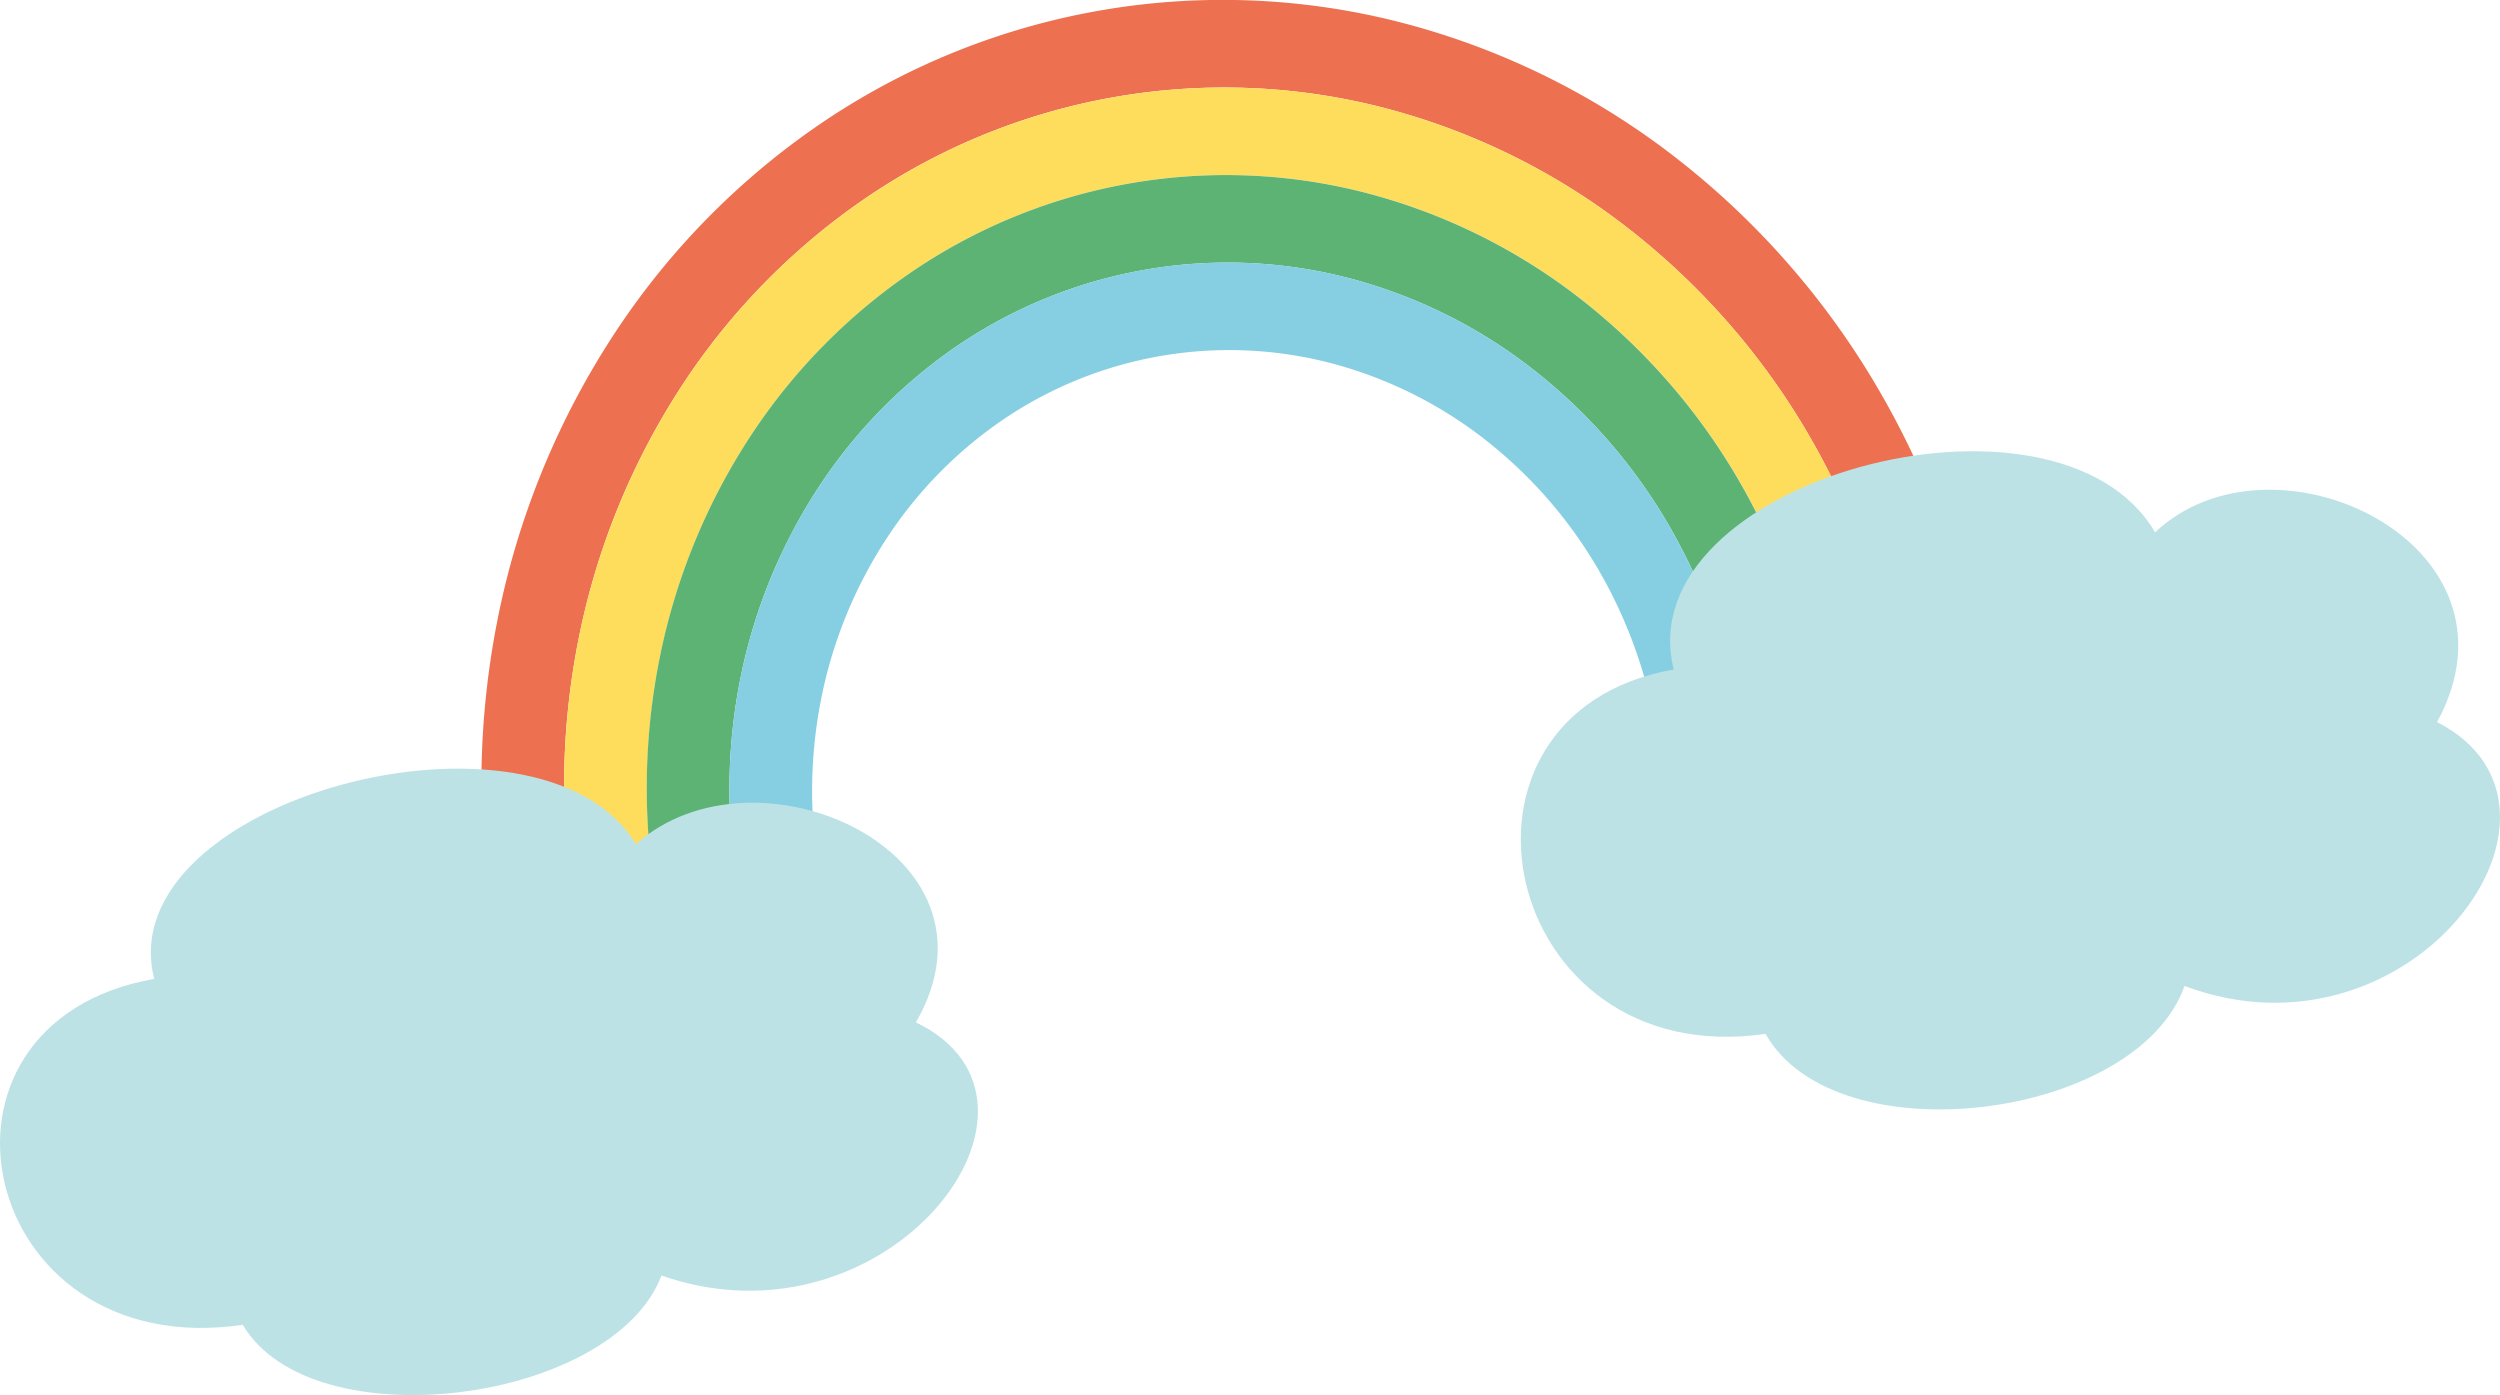
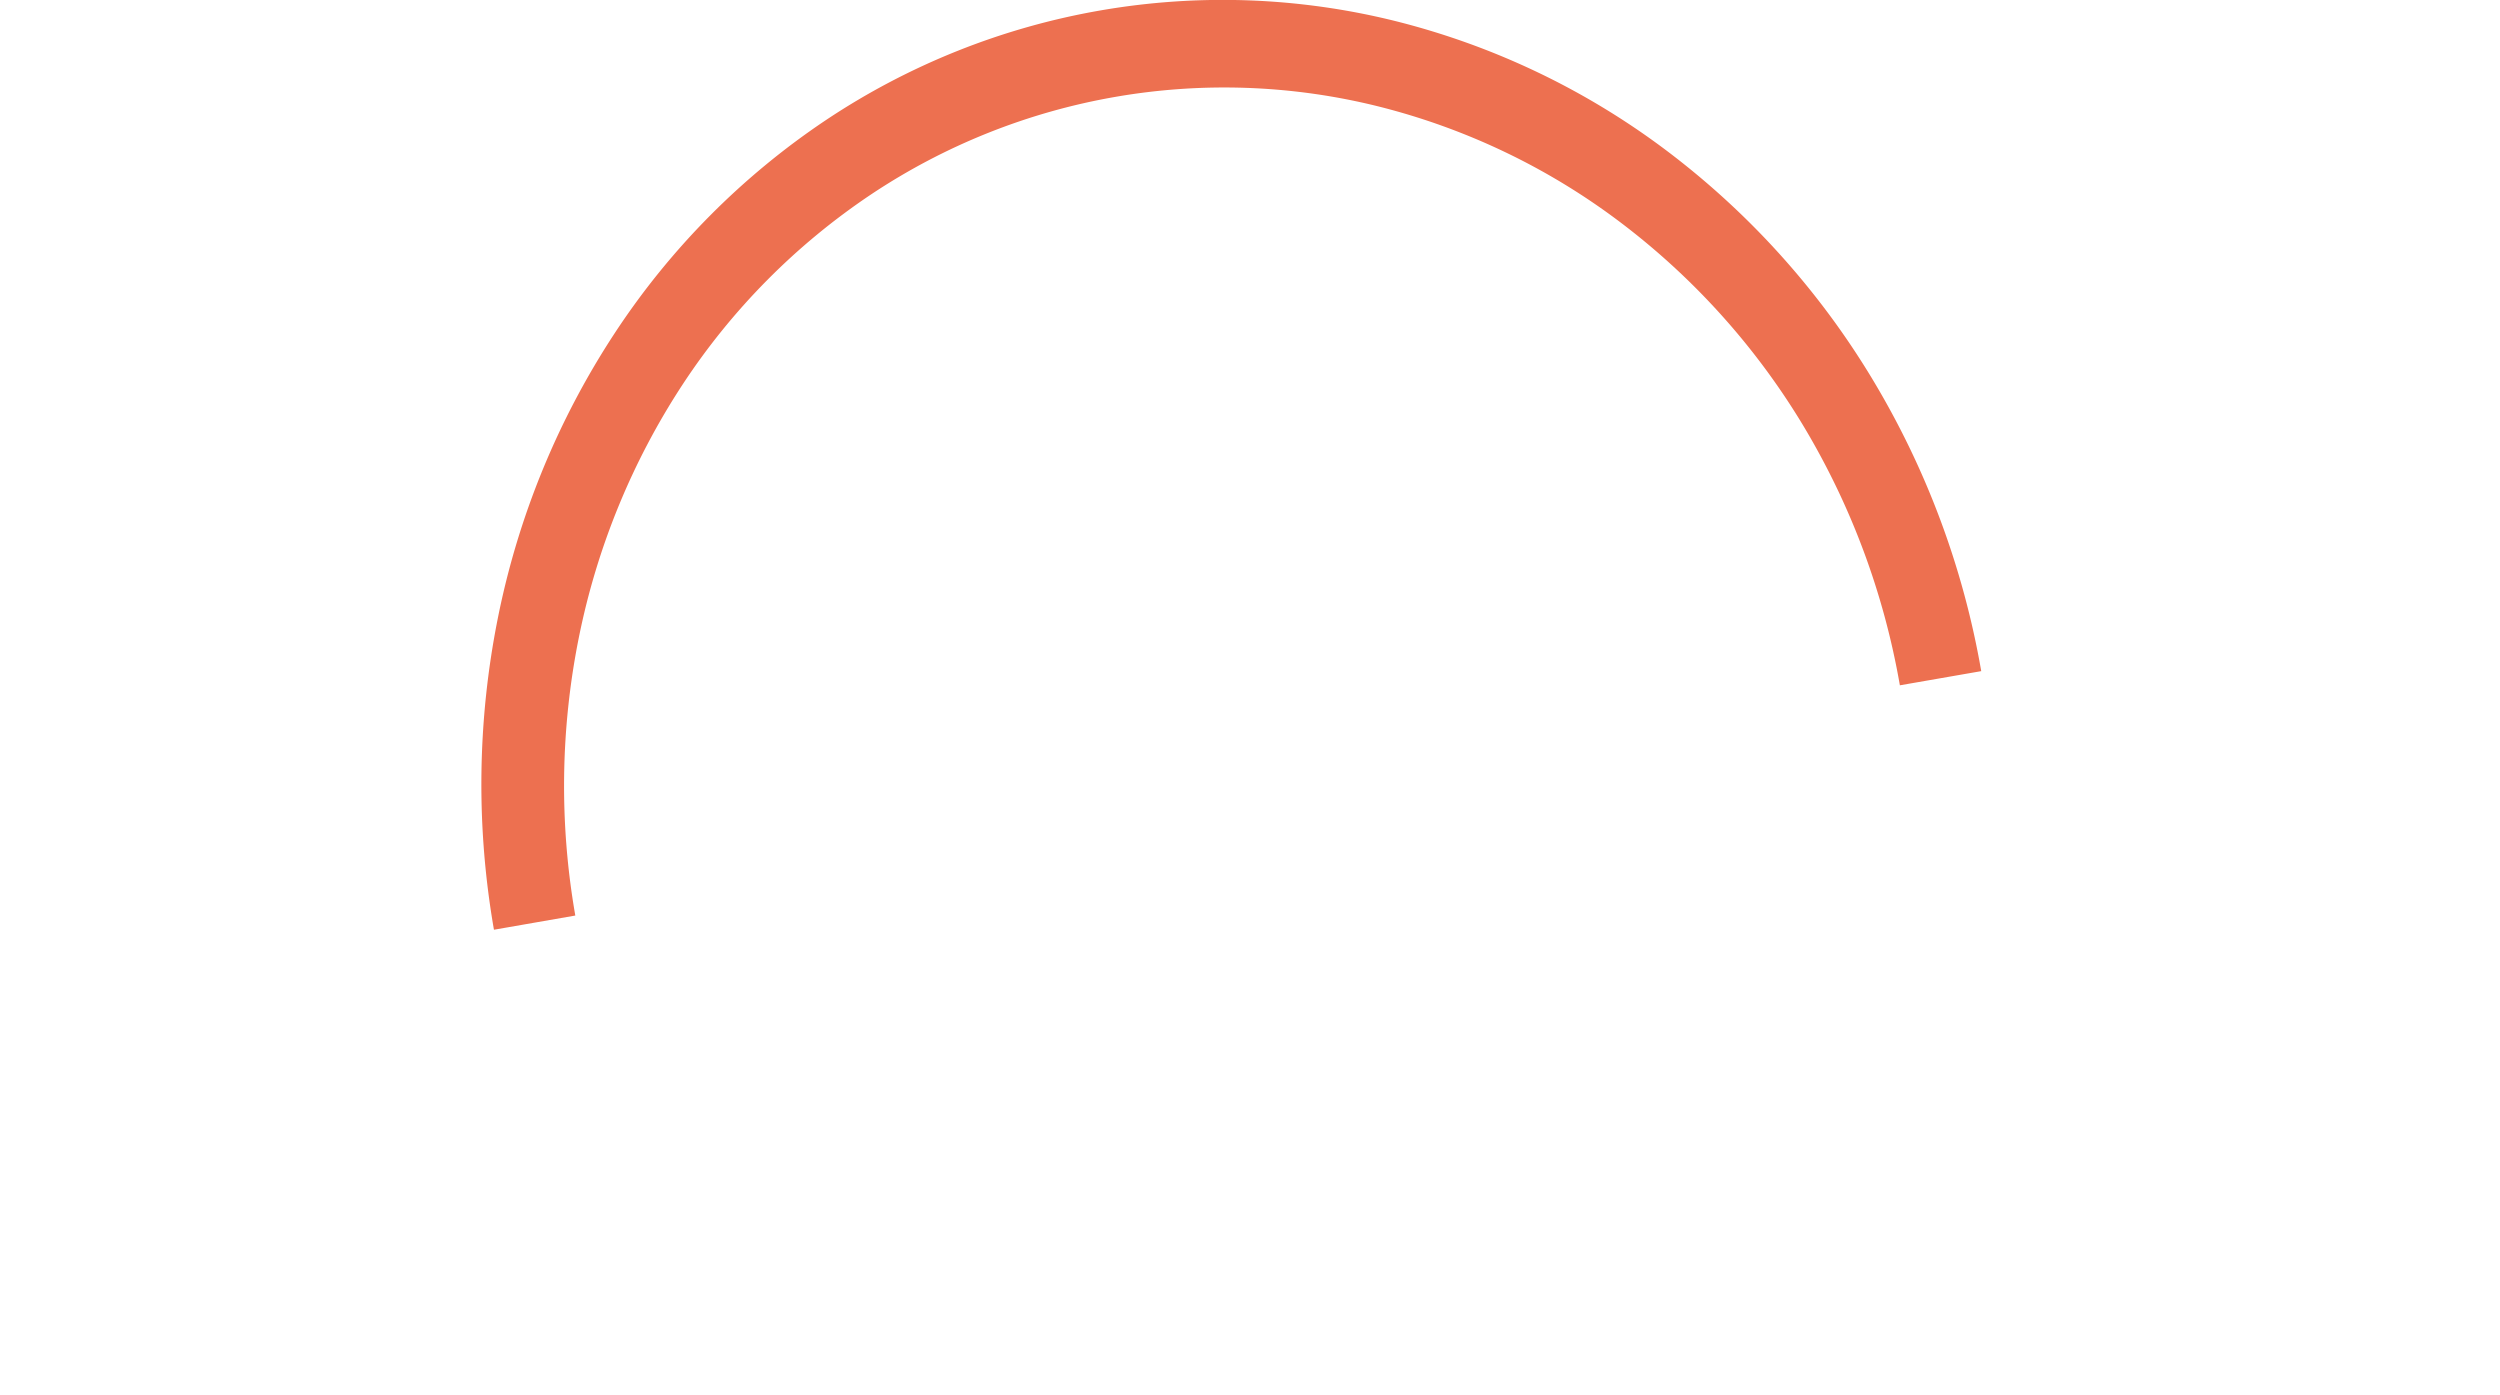
<svg xmlns="http://www.w3.org/2000/svg" width="154.058" height="85.97" viewBox="0 0 154.058 85.97">
  <g transform="translate(-374.982 -2613.156)">
    <path d="M492.058,2655.387a46.528,46.528,0,0,0-5.988-16.058,44.443,44.443,0,0,0-11.3-12.522,41.435,41.435,0,0,0-14.875-7.1,39.238,39.238,0,0,0-31.243,5.436,41.475,41.475,0,0,0-11.6,11.7,44.388,44.388,0,0,0-6.4,15.6,46.413,46.413,0,0,0-.218,17.132l-5.013.874a52.18,52.18,0,0,1,.248-19.243,49.782,49.782,0,0,1,7.189-17.512,46.5,46.5,0,0,1,13.025-13.141,44.066,44.066,0,0,1,35.081-6.1,46.543,46.543,0,0,1,16.7,7.972,49.825,49.825,0,0,1,12.681,14.059,52.131,52.131,0,0,1,6.727,18.03Z" fill="#ed7050" />
-     <path d="M487.048,2656.256a40.858,40.858,0,0,0-5.255-14.082,38.995,38.995,0,0,0-9.91-10.989,36.413,36.413,0,0,0-13.047-6.228,34.408,34.408,0,0,0-27.4,4.77,36.349,36.349,0,0,0-10.179,10.265,38.86,38.86,0,0,0-5.616,13.688,40.689,40.689,0,0,0-.193,15.033l-5.011.867a46.418,46.418,0,0,1,.218-17.133,44.409,44.409,0,0,1,6.4-15.6,41.475,41.475,0,0,1,11.6-11.7,39.242,39.242,0,0,1,31.244-5.436,41.438,41.438,0,0,1,14.874,7.1,44.443,44.443,0,0,1,11.3,12.522,46.527,46.527,0,0,1,5.988,16.058Z" fill="#fedd5d" />
-     <path d="M482.037,2657.13a35.027,35.027,0,0,0-4.515-12.11,33.518,33.518,0,0,0-8.529-9.453,31.279,31.279,0,0,0-11.223-5.358,29.638,29.638,0,0,0-23.565,4.1,31.288,31.288,0,0,0-8.754,8.836,33.52,33.52,0,0,0-4.835,11.773,35.026,35.026,0,0,0-.162,12.925l-5.011.874a40.732,40.732,0,0,1,.193-15.033,38.879,38.879,0,0,1,5.616-13.688,36.349,36.349,0,0,1,10.179-10.265,34.408,34.408,0,0,1,27.4-4.77,36.413,36.413,0,0,1,13.047,6.228,38.98,38.98,0,0,1,9.91,10.989,40.858,40.858,0,0,1,5.255,14.082Z" fill="#5cb374" />
-     <path d="M477.026,2658a29.34,29.34,0,0,0-3.779-10.136,28.092,28.092,0,0,0-7.14-7.917,26.29,26.29,0,0,0-9.4-4.488,24.822,24.822,0,0,0-19.729,3.432,26.223,26.223,0,0,0-7.331,7.4,28.014,28.014,0,0,0-4.047,9.857,29.32,29.32,0,0,0-.135,10.821l-5.011.871a35.048,35.048,0,0,1,.161-12.925,33.529,33.529,0,0,1,4.835-11.773,31.3,31.3,0,0,1,8.755-8.836,29.628,29.628,0,0,1,23.565-4.1,31.3,31.3,0,0,1,11.222,5.357,33.523,33.523,0,0,1,8.53,9.454,35.047,35.047,0,0,1,4.515,12.11Z" fill="#86cfe2" />
-     <path d="M389.939,2694.787c4.255,7.249,22.811,4.851,25.806-3.03,13.957,4.893,25.871-10.689,15.679-15.6,6.058-10.5-9.919-17.577-17.252-10.979-5.971-9.789-32.486-2.754-29.688,8.3-15.428,2.72-10.968,23.733,5.455,21.316" fill="#bce2e5" />
-     <path d="M483.78,2676.866c4.327,7.66,22.893,5.307,25.82-2.952,14.023,5.267,25.819-11,15.563-16.264,5.975-10.973-10.09-18.564-17.377-11.692-6.071-10.346-32.562-3.189-29.663,8.454-15.425,2.72-10.77,24.844,5.657,22.454" fill="#bce2e5" />
  </g>
</svg>